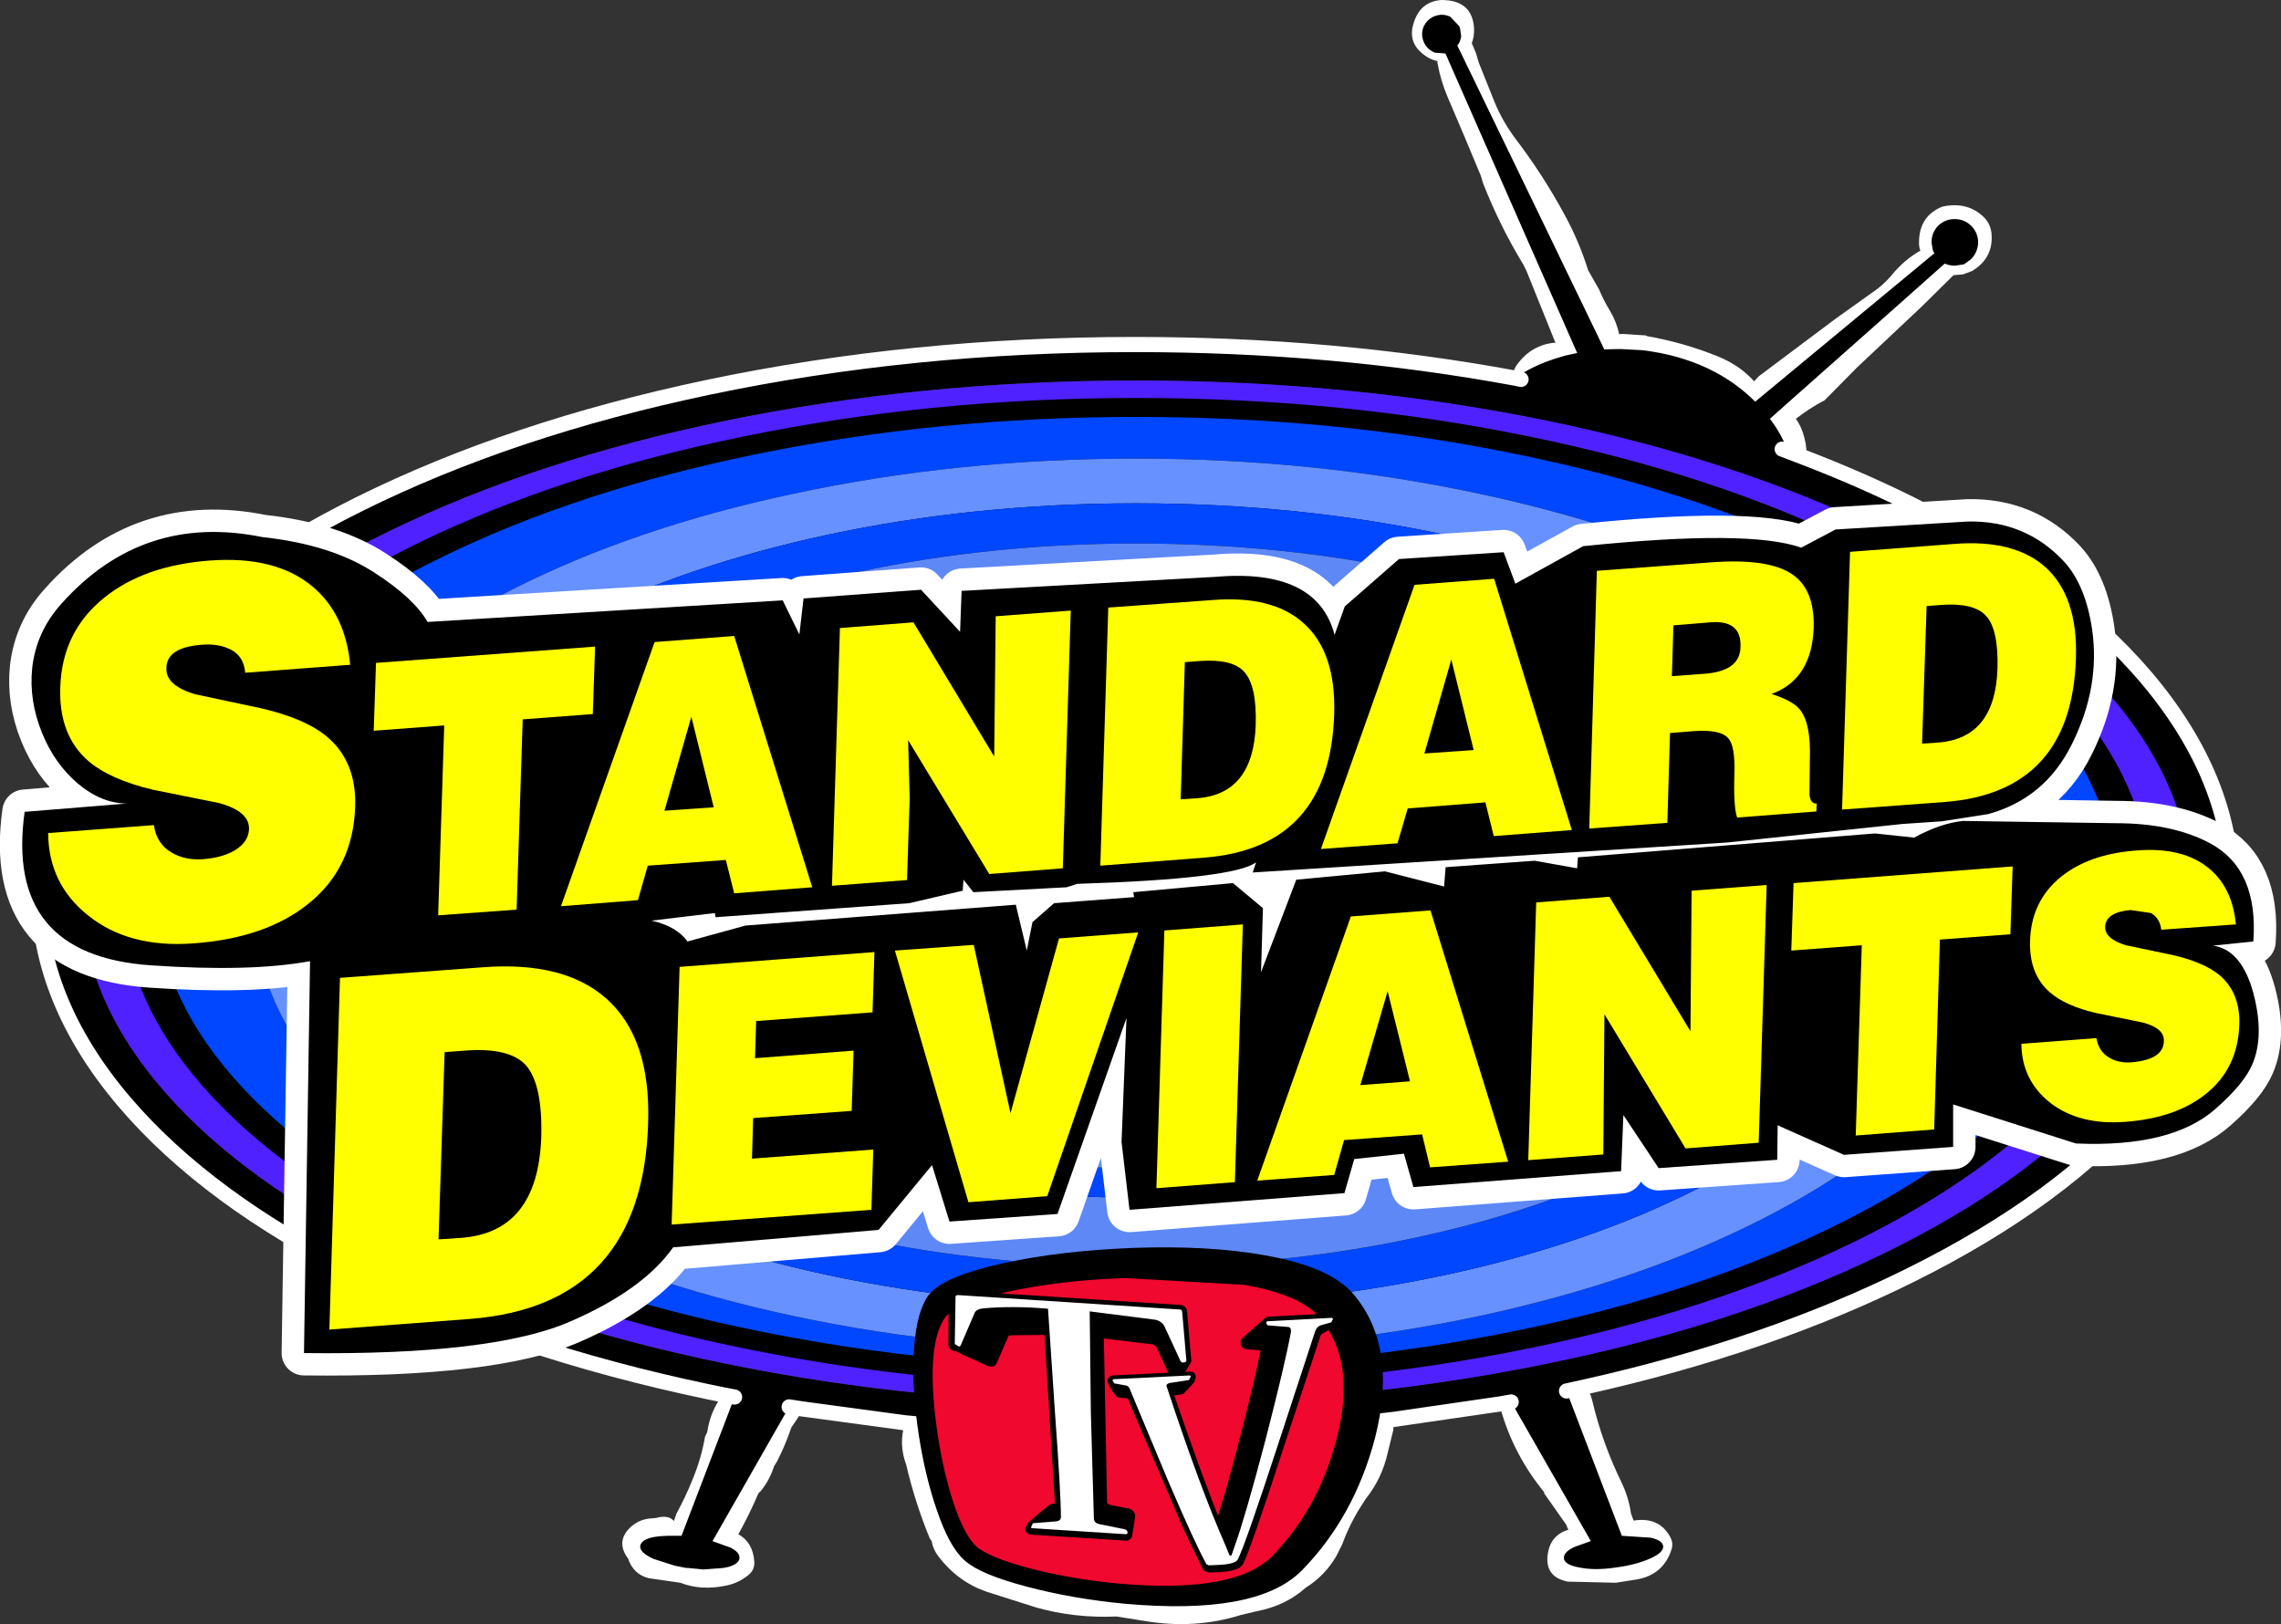
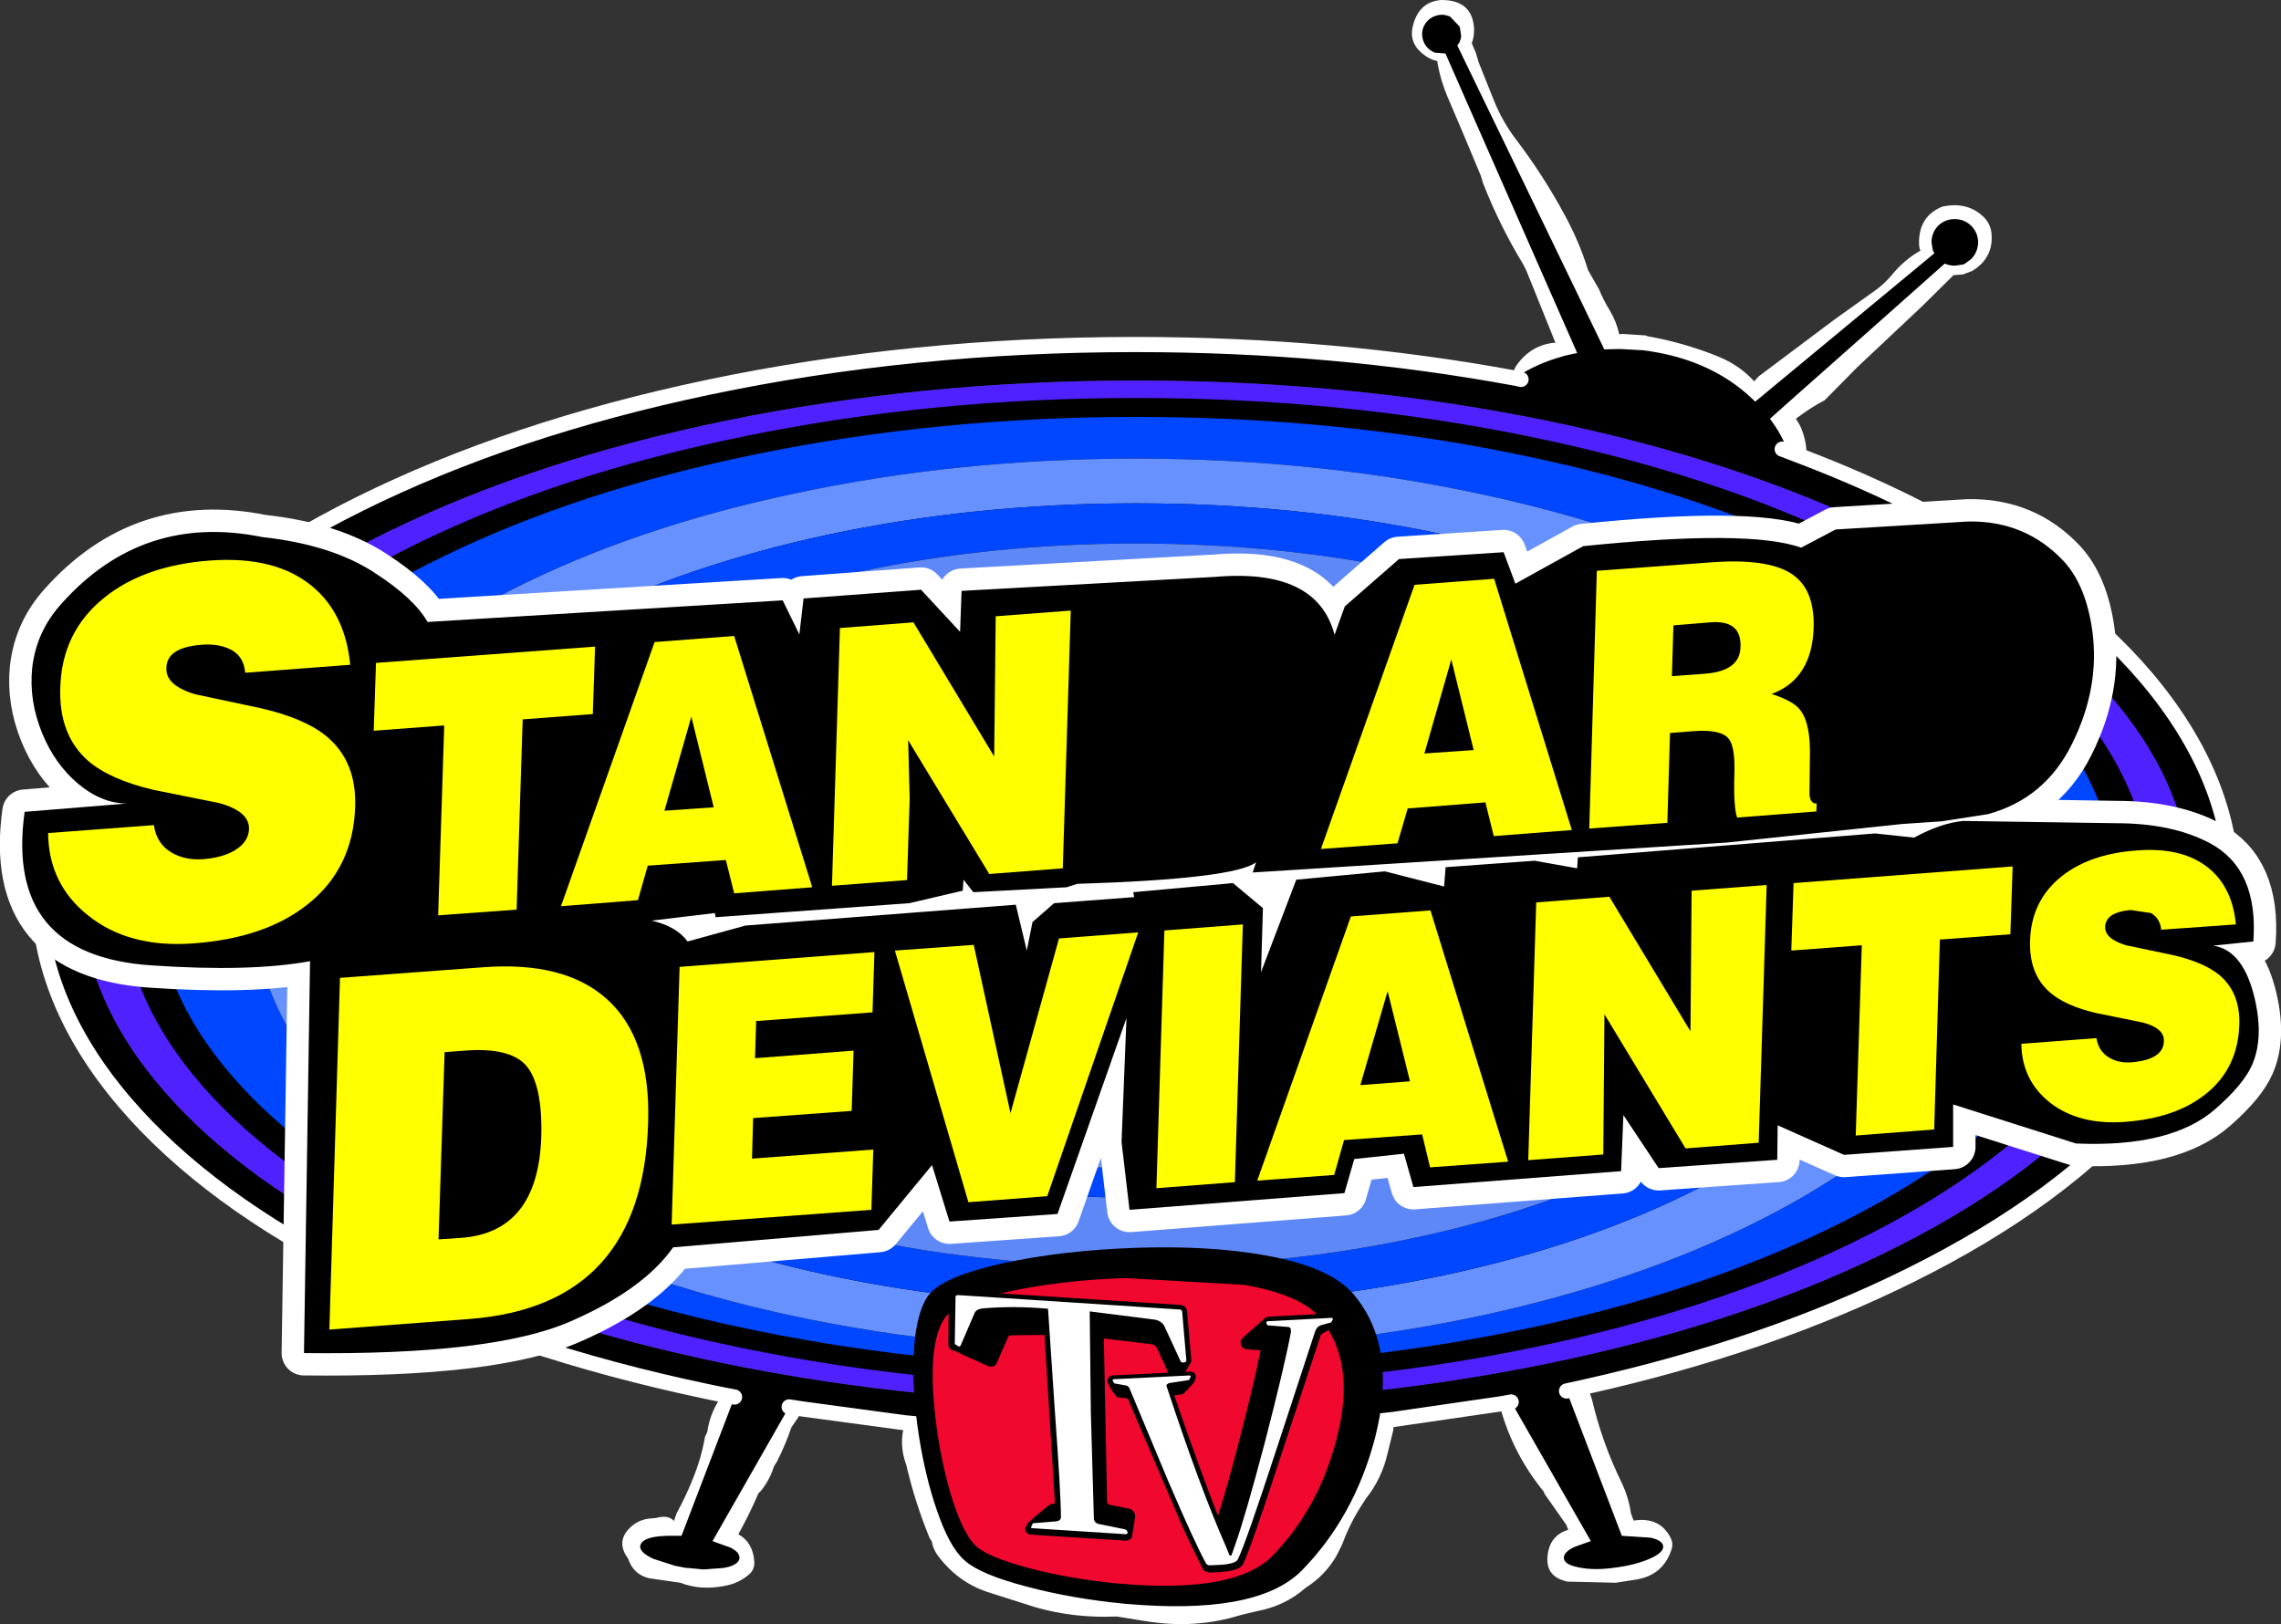
<svg xmlns="http://www.w3.org/2000/svg" height="214.25px" width="300.9px">
  <rect width="100%" height="100%" fill="#333333" stroke="none" />
  <g transform="matrix(1.0, 0.0, 0.0, 1.0, 150.45, 106.6)">
    <path d="M49.5 -56.7 L50.2 -56.55 Q52.65 -58.1 55.65 -58.95 L56.15 -59.1 58.45 -59.6 40.55 -100.3 40.25 -100.2 40.2 -100.15 38.95 -100.25 Q38.2 -100.6 37.9 -101.35 37.6 -102.1 37.9 -102.85 38.25 -103.6 39.0 -103.9 39.75 -104.2 40.5 -103.9 L41.55 -102.8 41.7 -101.8 41.55 -101.3 41.1 -100.65 50.35 -81.55 60.4 -60.75 60.8 -59.9 62.85 -59.95 63.4 -59.95 66.2 -59.8 Q75.45 -58.65 81.05 -52.8 L105.5 -73.05 105.1 -73.75 104.95 -74.65 Q104.95 -75.65 105.65 -76.4 106.4 -77.1 107.4 -77.1 108.45 -77.1 109.2 -76.35 109.9 -75.6 109.9 -74.6 109.85 -73.55 109.15 -72.85 L108.4 -72.3 107.4 -72.15 Q106.65 -72.15 106.0 -72.55 L97.0 -64.55 85.55 -54.4 82.35 -51.55 82.2 -51.45 Q83.8 -49.45 84.65 -47.35 L84.8 -47.3 87.8 -46.15 Q95.05 -43.35 101.6 -40.1 121.65 -30.15 132.65 -17.25 144.0 -3.85 144.0 10.75 144.0 25.4 132.65 38.75 121.65 51.65 101.6 61.6 82.8 70.95 58.7 76.35 L56.65 76.8 56.2 76.9 55.8 76.95 55.6 77.0 54.1 77.35 50.0 78.15 48.9 78.35 50.0 78.15 54.1 77.35 55.6 77.0 55.8 76.95 56.2 76.9 63.5 96.0 67.3 96.25 Q68.85 96.6 68.95 97.35 69.05 98.2 67.25 99.0 65.35 99.85 62.65 100.2 59.95 100.6 57.95 100.2 55.95 99.85 55.85 99.0 55.75 98.15 57.3 97.45 L59.4 96.7 48.9 78.35 47.5 78.6 33.4 80.65 30.3 81.0 -0.7 82.65 -28.9 81.3 -31.05 81.1 -44.75 79.25 -46.35 79.0 -56.45 96.7 -56.2 96.8 -54.1 97.55 Q-52.8 98.2 -52.9 99.0 -53.0 99.7 -54.3 100.1 L-55.0 100.25 -57.65 100.45 -59.7 100.25 -59.95 100.25 -61.45 99.95 -64.25 99.05 Q-66.1 98.2 -66.0 97.35 -65.75 95.9 -61.35 96.0 L-61.15 96.0 -60.55 96.0 -53.55 77.7 -52.45 77.95 -47.85 78.75 -46.35 79.0 -47.85 78.75 -52.45 77.95 -53.55 77.7 -55.1 77.4 -57.05 77.0 Q-83.0 71.55 -103.05 61.6 -123.05 51.65 -134.05 38.75 -145.4 25.4 -145.4 10.75 -145.4 -3.85 -134.05 -17.25 -123.05 -30.15 -103.05 -40.1 -83.0 -50.05 -57.05 -55.5 -30.15 -61.15 -0.7 -61.15 25.4 -61.15 49.5 -56.7 M50.2 -56.55 L51.1 -56.4 55.6 -55.5 Q71.2 -52.25 84.65 -47.35 71.2 -52.25 55.6 -55.5 L51.1 -56.4 50.2 -56.55 M97.85 -36.6 Q78.6 -45.95 53.6 -51.1 27.75 -56.4 -0.55 -56.4 -28.85 -56.4 -54.7 -51.1 -79.7 -45.95 -98.95 -36.6 -118.2 -27.25 -128.75 -15.15 -139.7 -2.6 -139.7 11.1 -139.7 24.85 -128.75 37.4 -118.2 49.5 -98.95 58.85 -79.7 68.2 -54.7 73.3 -28.85 78.6 -0.55 78.6 27.75 78.6 53.6 73.3 78.6 68.2 97.85 58.85 117.1 49.5 127.65 37.4 138.6 24.85 138.6 11.1 138.6 -2.6 127.65 -15.15 117.1 -27.25 97.85 -36.6 M122.2 -14.05 Q132.65 -2.05 132.65 11.1 132.65 24.25 122.2 36.25 112.05 47.85 93.65 56.8 75.2 65.75 51.3 70.65 26.55 75.75 -0.55 75.75 -27.65 75.75 -52.4 70.65 -76.3 65.75 -94.75 56.8 -113.15 47.85 -123.3 36.25 -133.75 24.25 -133.75 11.1 -133.75 -2.05 -123.3 -14.05 -113.15 -25.6 -94.75 -34.55 -76.3 -43.5 -52.4 -48.4 -27.65 -53.5 -0.55 -53.5 26.55 -53.5 51.3 -48.4 75.2 -43.5 93.65 -34.55 112.05 -25.6 122.2 -14.05" fill="#000000" fill-rule="evenodd" stroke="none" />
    <path d="M97.85 -36.6 Q117.1 -27.25 127.65 -15.15 138.6 -2.6 138.6 11.1 138.6 24.85 127.65 37.4 117.1 49.5 97.85 58.85 78.6 68.2 53.6 73.3 27.75 78.6 -0.55 78.6 -28.85 78.6 -54.7 73.3 -79.7 68.2 -98.95 58.85 -118.2 49.5 -128.75 37.4 -139.7 24.85 -139.7 11.1 -139.7 -2.6 -128.75 -15.15 -118.2 -27.25 -98.95 -36.6 -79.7 -45.95 -54.7 -51.1 -28.85 -56.4 -0.55 -56.4 27.75 -56.4 53.6 -51.1 78.6 -45.95 97.85 -36.6 M122.2 -14.05 Q112.05 -25.6 93.65 -34.55 75.2 -43.5 51.3 -48.4 26.55 -53.5 -0.55 -53.5 -27.65 -53.5 -52.4 -48.4 -76.3 -43.5 -94.75 -34.55 -113.15 -25.6 -123.3 -14.05 -133.75 -2.05 -133.75 11.1 -133.75 24.25 -123.3 36.25 -113.15 47.85 -94.75 56.8 -76.3 65.75 -52.4 70.65 -27.65 75.75 -0.55 75.75 26.55 75.75 51.3 70.65 75.2 65.75 93.65 56.8 112.05 47.85 122.2 36.25 132.65 24.25 132.65 11.1 132.65 -2.05 122.2 -14.05" fill="#4f21ff" fill-rule="evenodd" stroke="none" />
    <path d="M49.5 -56.7 Q48.9 -57.35 49.6 -58.4 51.55 -61.15 54.75 -61.4 L54.65 -61.6 50.9 -70.9 50.5 -71.7 Q47.4 -76.8 45.2 -82.4 L44.9 -83.4 42.75 -88.55 40.45 -93.95 Q39.6 -96.0 39.2 -98.15 L39.15 -98.55 Q38.1 -98.75 37.1 -99.6 35.3 -101.15 36.0 -103.45 36.85 -106.4 39.7 -106.6 43.75 -106.6 44.0 -102.9 44.05 -101.8 43.7 -100.9 L44.25 -99.6 44.6 -98.4 46.7 -93.15 Q47.8 -90.5 49.5 -88.25 53.05 -83.6 55.9 -78.35 57.85 -74.8 59.05 -70.95 L60.5 -68.4 Q61.1 -66.95 61.9 -65.65 62.8 -64.15 63.15 -62.5 L63.55 -62.55 66.65 -62.35 66.85 -62.25 Q71.7 -61.4 76.25 -59.55 79.05 -58.4 80.95 -56.3 L81.55 -56.95 91.55 -64.45 96.45 -67.95 Q97.9 -68.9 99.05 -70.25 100.7 -72.3 102.9 -73.55 L102.85 -73.6 Q102.7 -74.0 102.7 -74.5 102.65 -78.1 105.8 -79.35 109.1 -80.05 111.25 -77.95 112.1 -77.1 112.25 -75.9 112.6 -72.6 109.7 -70.85 L108.5 -70.4 107.25 -70.3 107.15 -70.2 103.05 -66.15 94.55 -58.15 90.25 -53.8 Q88.25 -52.75 86.45 -51.35 87.25 -50.25 87.6 -48.75 87.95 -47.45 87.8 -46.15 L84.8 -47.3 Q84.5 -49.65 82.5 -51.35 L82.35 -51.55 85.55 -54.4 Q89.15 -56.7 92.05 -59.85 L93.5 -61.3 97.1 -64.6 97.0 -64.55 106.0 -72.55 Q106.65 -72.15 107.4 -72.15 L108.4 -72.3 109.15 -72.85 Q109.85 -73.55 109.9 -74.6 109.9 -75.6 109.2 -76.35 108.45 -77.1 107.4 -77.1 106.4 -77.1 105.65 -76.4 104.95 -75.65 104.95 -74.65 L105.1 -73.75 105.5 -73.05 81.05 -52.8 Q75.45 -58.65 66.2 -59.8 L63.4 -59.95 62.85 -59.95 60.8 -59.9 60.4 -60.75 60.3 -61.2 58.65 -65.15 Q57.65 -66.9 56.95 -68.8 56.05 -70.5 55.3 -72.45 L54.5 -74.2 52.25 -78.8 50.35 -81.55 41.1 -100.65 41.55 -101.3 41.7 -101.8 41.55 -102.8 40.5 -103.9 Q39.75 -104.2 39.0 -103.9 38.25 -103.6 37.9 -102.85 37.6 -102.1 37.9 -101.35 38.2 -100.6 38.95 -100.25 L40.2 -100.15 40.25 -100.2 40.55 -100.3 58.45 -59.6 56.15 -59.1 55.65 -58.95 Q52.65 -58.1 50.2 -56.55 L49.5 -56.7 M58.7 76.35 Q59.35 77.05 59.6 78.2 60.9 83.7 63.4 88.85 64.4 90.9 64.7 93.05 L64.9 93.6 65.05 94.0 Q68.5 93.45 69.95 96.3 70.3 97.05 70.05 97.8 69.0 101.1 65.55 101.75 L62.7 102.2 56.35 102.05 Q53.2 101.4 53.75 98.25 54.15 95.9 56.45 95.2 56.25 94.9 56.2 94.6 L53.25 90.4 53.25 90.25 Q49.2 85.3 47.5 79.25 L47.5 78.6 48.9 78.35 59.4 96.7 57.3 97.45 Q55.75 98.15 55.85 99.0 55.95 99.85 57.95 100.2 59.95 100.6 62.65 100.2 65.35 99.85 67.25 99.0 69.05 98.2 68.95 97.35 68.85 96.6 67.3 96.25 L63.5 96.0 56.2 76.9 56.65 76.8 58.7 76.35 M33.4 80.65 L33.35 82.05 32.6 85.1 Q31.85 88.45 29.7 91.15 L29.25 91.85 Q27.65 94.3 26.6 97.15 L25.85 98.65 Q24.35 101.25 21.8 102.85 19.1 105.25 15.35 105.95 L13.25 106.45 Q7.2 108.35 0.6 107.25 L-3.15 106.65 Q-8.7 106.9 -13.8 105.45 L-20.25 103.4 Q-24.05 102.1 -26.6 98.8 -27.35 97.85 -27.55 96.7 L-27.8 96.35 Q-29.75 91.6 -30.9 86.65 -31.95 83.85 -31.05 81.1 L-28.9 81.3 Q-28.0 82.3 -28.2 84.1 L-28.05 85.7 Q-26.85 90.1 -25.25 94.4 L-25.0 95.45 Q-24.15 96.05 -23.45 97.05 -21.8 99.45 -19.0 100.35 -13.75 102.1 -8.35 103.2 -7.7 102.75 -6.4 102.95 L-3.25 103.4 -3.15 103.4 11.25 103.15 12.5 103.0 13.7 102.8 Q14.7 102.35 15.8 102.25 L16.1 102.3 16.45 102.15 Q20.05 100.55 22.5 97.35 L22.85 96.95 23.05 96.95 23.2 96.95 Q24.1 95.6 24.65 93.95 25.25 92.15 26.25 90.45 L26.85 89.45 28.5 87.15 30.3 81.0 33.4 80.65 M-44.75 79.25 Q-44.8 79.8 -45.2 80.45 L-46.05 81.7 Q-46.85 84.05 -47.95 86.2 L-48.35 86.85 Q-48.9 88.6 -50.05 90.05 L-50.4 90.4 Q-51.6 93.2 -53.05 95.8 -51.15 96.85 -50.95 99.35 -50.85 100.5 -51.75 101.2 -53.1 102.3 -54.8 102.6 -58.0 103.25 -60.7 102.2 L-64.85 101.6 Q-66.9 101.1 -67.6 99.0 -69.3 96.7 -67.2 94.8 -66.0 93.75 -64.4 93.7 L-63.9 93.65 Q-62.3 93.2 -61.55 94.05 L-61.2 93.05 Q-60.0 90.85 -59.1 88.6 -57.95 85.85 -57.45 82.95 L-57.15 82.3 Q-56.75 79.55 -55.1 77.4 L-53.55 77.7 -60.55 96.0 -61.15 96.0 -61.35 96.0 Q-65.75 95.9 -66.0 97.35 -66.1 98.2 -64.25 99.05 L-61.45 99.95 -59.95 100.25 -59.7 100.25 -57.65 100.45 -55.0 100.25 -54.3 100.1 Q-53.0 99.7 -52.9 99.0 -52.8 98.2 -54.1 97.55 L-56.2 96.8 -56.45 96.7 -46.35 79.0 -44.75 79.25" fill="#ffffff" fill-rule="evenodd" stroke="none" />
    <path d="M50.2 -56.55 Q52.65 -58.1 55.65 -58.95 L56.15 -59.1 58.45 -59.6 40.55 -100.3 40.25 -100.2 40.2 -100.15 38.95 -100.25 Q38.2 -100.6 37.9 -101.35 37.6 -102.1 37.9 -102.85 38.25 -103.6 39.0 -103.9 39.75 -104.2 40.5 -103.9 L41.55 -102.8 41.7 -101.8 41.55 -101.3 41.1 -100.65 50.35 -81.55 60.4 -60.75 60.8 -59.9 62.85 -59.95 63.4 -59.95 66.2 -59.8 Q75.45 -58.65 81.05 -52.8 L105.5 -73.05 105.1 -73.75 104.95 -74.65 Q104.95 -75.65 105.65 -76.4 106.4 -77.1 107.4 -77.1 108.45 -77.1 109.2 -76.35 109.9 -75.6 109.9 -74.6 109.85 -73.55 109.15 -72.85 L108.4 -72.3 107.4 -72.15 Q106.65 -72.15 106.0 -72.55 L97.0 -64.55 85.55 -54.4 82.35 -51.55 82.2 -51.45 Q83.8 -49.45 84.65 -47.35 M122.2 -14.05 Q132.65 -2.05 132.65 11.1 132.65 24.25 122.2 36.25 112.05 47.85 93.65 56.8 75.2 65.75 51.3 70.65 26.55 75.75 -0.55 75.75 -27.65 75.75 -52.4 70.65 -76.3 65.75 -94.75 56.8 -113.15 47.85 -123.3 36.25 -133.75 24.25 -133.75 11.1 -133.75 -2.05 -123.3 -14.05 -113.15 -25.6 -94.75 -34.55 -76.3 -43.5 -52.4 -48.4 -27.65 -53.5 -0.55 -53.5 26.55 -53.5 51.3 -48.4 75.2 -43.5 93.65 -34.55 112.05 -25.6 122.2 -14.05" fill="none" stroke="#000000" stroke-linecap="round" stroke-linejoin="round" stroke-width="1.2" />
    <path d="M84.65 -47.35 Q71.2 -52.25 55.6 -55.5 L51.1 -56.4 50.2 -56.55 M48.9 78.35 L50.0 78.15 54.1 77.35 55.6 77.0 55.8 76.95 56.2 76.9 M-46.35 79.0 L-47.85 78.75 -52.45 77.95 -53.55 77.7" fill="none" stroke="#000000" stroke-linecap="round" stroke-linejoin="round" stroke-width="1.15" />
    <path d="M49.5 -56.7 L50.2 -56.55 M84.8 -47.3 L87.8 -46.15 Q95.05 -43.35 101.6 -40.1 121.65 -30.15 132.65 -17.25 144.0 -3.85 144.0 10.75 144.0 25.4 132.65 38.75 121.65 51.65 101.6 61.6 82.8 70.95 58.7 76.35 L56.65 76.8 56.2 76.9 M47.5 78.6 L33.4 80.65 30.3 81.0 -0.7 82.65 -28.9 81.3 -31.05 81.1 -44.75 79.25 -46.35 79.0 M-55.1 77.4 L-57.05 77.0 Q-83.0 71.55 -103.05 61.6 -123.05 51.65 -134.05 38.75 -145.4 25.4 -145.4 10.75 -145.4 -3.85 -134.05 -17.25 -123.05 -30.15 -103.05 -40.1 -83.0 -50.05 -57.05 -55.5 -30.15 -61.15 -0.7 -61.15 25.4 -61.15 49.5 -56.7 M84.65 -47.35 L84.8 -47.3 M48.9 78.35 L47.5 78.6 M-53.55 77.7 L-55.1 77.4" fill="none" stroke="#ffffff" stroke-linecap="round" stroke-linejoin="round" stroke-width="2.0" />
    <path d="M106.7 35.65 Q115.85 24.7 115.85 12.75 115.85 0.8 106.7 -10.15 97.85 -20.7 81.75 -28.85 65.65 -37.0 44.75 -41.45 23.1 -46.1 -0.55 -46.1 -24.25 -46.1 -45.85 -41.45 -66.75 -37.0 -82.85 -28.85 -98.95 -20.7 -107.8 -10.15 -116.95 0.8 -116.95 12.75 -116.95 24.7 -107.8 35.65 -98.95 46.2 -82.85 54.35 -66.75 62.5 -45.85 67.0 -24.25 71.6 -0.55 71.6 23.1 71.6 44.75 67.0 65.65 62.5 81.75 54.35 97.85 46.2 106.7 35.65 M90.9 -33.2 Q108.75 -24.55 118.6 -13.3 128.75 -1.65 128.75 11.1 128.75 23.85 118.6 35.5 108.75 46.8 90.9 55.45 73.0 64.15 49.8 68.9 25.75 73.85 -0.55 73.85 -26.85 73.85 -50.85 68.9 -74.1 64.15 -91.95 55.45 -109.85 46.8 -119.7 35.5 -129.85 23.85 -129.85 11.1 -129.85 -1.65 -119.7 -13.3 -109.85 -24.55 -91.95 -33.2 -74.1 -41.9 -50.85 -46.65 -26.85 -51.6 -0.55 -51.6 25.75 -51.6 49.8 -46.65 73.0 -41.9 90.9 -33.2" fill="#0047ff" fill-rule="evenodd" stroke="none" />
    <path d="M115.85 12.75 Q115.85 24.7 106.7 35.65 97.85 46.2 81.75 54.35 65.65 62.5 44.75 67.0 23.1 71.6 -0.55 71.6 -24.25 71.6 -45.85 67.0 -66.75 62.5 -82.85 54.35 -98.95 46.2 -107.8 35.65 -116.95 24.7 -116.95 12.75 -116.95 0.8 -107.8 -10.15 -98.95 -20.7 -82.85 -28.85 -66.75 -37.0 -45.85 -41.45 -24.25 -46.1 -0.55 -46.1 23.1 -46.1 44.75 -41.45 65.65 -37.0 81.75 -28.85 97.85 -20.7 106.7 -10.15 115.85 0.8 115.85 12.75 M95.95 33.35 Q104.2 23.55 104.2 12.75 104.2 2.0 95.95 -7.85 88.0 -17.35 73.5 -24.7 59.0 -32.0 40.2 -36.05 20.75 -40.2 -0.55 -40.2 -21.85 -40.2 -41.3 -36.05 -60.1 -32.0 -74.6 -24.7 -89.1 -17.35 -97.05 -7.85 -105.3 2.0 -105.3 12.75 -105.3 23.55 -97.05 33.35 -89.1 42.9 -74.6 50.2 -60.1 57.55 -41.3 61.6 -21.85 65.75 -0.55 65.75 20.75 65.75 40.2 61.6 59.05 57.55 73.5 50.2 88.0 42.9 95.95 33.35" fill="#6691ff" fill-rule="evenodd" stroke="none" />
    <path d="M-87.4 -5.8 Q-94.8 3.05 -94.8 12.75 -94.8 22.45 -87.4 31.3 -80.25 39.9 -67.2 46.5 -54.15 53.1 -37.25 56.7 -19.75 60.45 -0.55 60.45 18.65 60.45 36.15 56.7 53.05 53.1 66.1 46.5 79.15 39.9 86.3 31.3 93.7 22.45 93.7 12.75 93.7 3.05 86.3 -5.8 79.15 -14.35 66.1 -20.95 53.05 -27.55 36.15 -31.15 18.6 -34.9 -0.55 -34.9 -19.7 -34.9 -37.25 -31.15 -54.15 -27.55 -67.2 -20.95 -80.25 -14.35 -87.4 -5.8 M104.2 12.75 Q104.2 23.55 95.95 33.35 88.0 42.9 73.5 50.2 59.05 57.55 40.2 61.6 20.75 65.75 -0.55 65.75 -21.85 65.75 -41.3 61.6 -60.1 57.55 -74.6 50.2 -89.1 42.9 -97.05 33.35 -105.3 23.55 -105.3 12.75 -105.3 2.0 -97.05 -7.85 -89.1 -17.35 -74.6 -24.7 -60.1 -32.0 -41.3 -36.05 -21.85 -40.2 -0.55 -40.2 20.75 -40.2 40.2 -36.05 59.0 -32.0 73.5 -24.7 88.0 -17.35 95.95 -7.85 104.2 2.0 104.2 12.75" fill="#0047ff" fill-rule="evenodd" stroke="none" />
    <path d="M-0.55 -25.85 Q-16.1 -25.85 -30.3 -22.8 -44.0 -19.9 -54.55 -14.55 -65.1 -9.2 -70.9 -2.25 -76.9 4.9 -76.9 12.75 -76.9 20.6 -70.9 27.8 -65.1 34.75 -54.55 40.1 -44.0 45.45 -30.3 48.35 -16.1 51.4 -0.55 51.4 15.0 51.4 29.15 48.35 42.85 45.45 53.45 40.1 64.0 34.75 69.8 27.8 75.8 20.6 75.8 12.75 75.8 4.9 69.8 -2.25 64.0 -9.2 53.45 -14.55 42.85 -19.9 29.15 -22.8 14.95 -25.85 -0.55 -25.85 M-87.4 31.3 Q-94.8 22.45 -94.8 12.75 -94.8 3.05 -87.4 -5.8 -80.25 -14.35 -67.2 -20.95 -54.15 -27.55 -37.25 -31.15 -19.7 -34.9 -0.55 -34.9 18.65 -34.9 36.15 -31.15 53.05 -27.55 66.1 -20.95 79.15 -14.35 86.3 -5.8 93.7 3.05 93.7 12.75 93.7 22.45 86.3 31.3 79.15 39.9 66.1 46.5 53.05 53.1 36.15 56.7 18.65 60.45 -0.55 60.45 -19.75 60.45 -37.25 56.7 -54.15 53.1 -67.2 46.5 -80.25 39.9 -87.4 31.3" fill="#5d88f6" fill-rule="evenodd" stroke="none" />
    <path d="M-30.3 -22.8 Q-16.1 -25.85 -0.55 -25.85 14.95 -25.85 29.15 -22.8 42.85 -19.9 53.45 -14.55 64.0 -9.2 69.8 -2.25 75.8 4.9 75.8 12.75 75.8 20.6 69.8 27.8 64.0 34.75 53.45 40.1 42.85 45.45 29.15 48.35 15.0 51.4 -0.55 51.4 -16.1 51.4 -30.3 48.35 -44.0 45.45 -54.55 40.1 -65.1 34.75 -70.9 27.8 -76.9 20.6 -76.9 12.75 -76.9 4.9 -70.9 -2.25 -65.1 -9.2 -54.55 -14.55 -44.0 -19.9 -30.3 -22.8 M-0.55 -22.0 Q-14.55 -22.0 -27.3 -19.25 -39.65 -16.65 -49.15 -11.8 -58.65 -7.0 -63.9 -0.8 -69.3 5.7 -69.3 12.75 -69.3 19.8 -63.9 26.3 -58.7 32.5 -49.15 37.35 -39.65 42.15 -27.3 44.75 -14.55 47.5 -0.55 47.5 13.45 47.5 26.2 44.75 38.5 42.15 48.05 37.35 57.55 32.5 62.75 26.3 68.15 19.85 68.15 12.75 68.15 5.7 62.75 -0.8 57.55 -7.0 48.05 -11.8 38.55 -16.65 26.2 -19.25 13.45 -22.0 -0.55 -22.0" fill="#0047ff" fill-rule="evenodd" stroke="none" />
    <path d="M-51.85 1.8 Q-56.2 7.0 -56.2 12.75 -56.2 18.5 -51.85 23.7 -47.6 28.75 -39.9 32.65 -23.6 40.9 -0.55 40.9 22.5 40.9 38.8 32.65 46.5 28.75 50.75 23.7 55.1 18.5 55.1 12.75 55.1 7.0 50.75 1.8 46.5 -3.25 38.8 -7.15 22.5 -15.4 -0.55 -15.4 -23.6 -15.4 -39.9 -7.15 -47.6 -3.25 -51.85 1.8 M-27.3 -19.25 Q-14.5 -22.0 -0.55 -22.0 13.45 -22.0 26.2 -19.25 38.55 -16.65 48.05 -11.8 57.55 -7.0 62.75 -0.8 68.15 5.7 68.15 12.75 68.15 19.85 62.75 26.3 57.55 32.5 48.05 37.35 38.5 42.15 26.2 44.75 13.45 47.5 -0.55 47.5 -14.55 47.5 -27.3 44.75 -39.65 42.15 -49.15 37.35 -58.7 32.5 -63.9 26.3 -69.3 19.8 -69.3 12.75 -69.3 5.7 -63.9 -0.8 -58.65 -7.0 -49.15 -11.8 -39.65 -16.65 -27.3 -19.25" fill="#6691ff" fill-rule="evenodd" stroke="none" />
    <path d="M-39.9 32.65 Q-47.6 28.75 -51.85 23.7 -56.2 18.5 -56.2 12.75 -56.2 7.05 -51.85 1.8 -47.6 -3.25 -39.9 -7.15 -23.6 -15.4 -0.55 -15.4 22.5 -15.4 38.8 -7.15 46.5 -3.25 50.75 1.8 55.1 7.0 55.1 12.75 55.1 18.5 50.75 23.7 46.5 28.75 38.8 32.65 22.5 40.9 -0.55 40.9 -23.6 40.9 -39.9 32.65 M-35.95 -5.15 Q-42.9 -1.65 -46.7 2.9 -50.65 7.6 -50.65 12.75 -50.65 17.9 -46.7 22.6 -42.9 27.15 -35.95 30.7 -21.3 38.1 -0.55 38.1 20.2 38.1 34.85 30.7 41.8 27.15 45.6 22.6 49.55 17.9 49.55 12.75 49.55 7.6 45.6 2.9 41.8 -1.65 34.85 -5.15 20.2 -12.6 -0.55 -12.6 -21.3 -12.6 -35.95 -5.15" fill="#0047ff" fill-rule="evenodd" stroke="none" />
    <path d="M-35.95 30.7 Q-42.9 27.15 -46.7 22.6 -50.65 17.9 -50.65 12.75 -50.65 7.6 -46.7 2.9 -42.9 -1.65 -35.95 -5.15 -21.3 -12.6 -0.55 -12.6 20.2 -12.6 34.85 -5.15 41.8 -1.65 45.6 2.9 49.55 7.6 49.55 12.75 49.55 17.9 45.6 22.6 41.8 27.15 34.85 30.7 20.2 38.1 -0.55 38.1 -21.3 38.1 -35.95 30.7 M-42.1 3.85 Q-45.65 8.1 -45.65 12.75 -45.65 17.4 -42.1 21.65 -38.7 25.7 -32.45 28.9 -19.25 35.55 -0.55 35.55 18.15 35.55 31.35 28.9 37.6 25.7 41.0 21.65 44.55 17.4 44.55 12.75 44.55 8.1 41.0 3.85 37.6 -0.2 31.35 -3.35 18.15 -10.05 -0.55 -10.05 -19.25 -10.05 -32.45 -3.35 -38.7 -0.2 -42.1 3.85" fill="#6691ff" fill-rule="evenodd" stroke="none" />
    <path d="M-42.1 21.65 Q-45.65 17.4 -45.65 12.75 -45.65 8.1 -42.1 3.85 -38.7 -0.2 -32.45 -3.35 -19.25 -10.05 -0.55 -10.05 18.15 -10.05 31.35 -3.35 37.6 -0.2 41.0 3.85 44.55 8.1 44.55 12.75 44.55 17.4 41.0 21.65 37.6 25.7 31.35 28.9 18.15 35.55 -0.55 35.55 -19.25 35.55 -32.45 28.9 -38.7 25.7 -42.1 21.65" fill="#0047ff" fill-rule="evenodd" stroke="none" />
    <path d="M91.7 -36.75 L109.15 -37.8 Q116.75 -37.95 121.8 -32.55 124.7 -29.4 125.55 -23.45 126.6 -15.9 122.85 -8.4 118.9 -0.4 109.65 1.3 L110.0 1.7 128.7 2.0 Q136.15 2.0 141.1 4.65 147.5 8.1 146.8 17.6 L141.5 18.15 Q145.25 18.7 146.8 24.4 148.3 30.05 146.65 33.85 145.55 36.4 141.85 39.65 136.05 44.8 123.4 44.25 L107.2 39.1 107.2 44.7 92.8 45.75 84.05 41.85 84.0 46.4 68.35 47.5 63.7 40.5 63.4 47.9 36.0 50.0 34.75 45.6 28.2 46.3 26.9 50.8 -1.45 53.0 -2.5 44.05 -2.05 33.0 -3.75 33.05 -10.95 53.55 -25.2 54.55 -27.5 47.1 -34.55 55.65 -61.65 57.95 Q-65.6 63.55 -75.1 67.7 -85.35 72.2 -110.35 71.9 L-109.55 20.2 Q-117.45 21.65 -130.5 20.75 -149.85 19.45 -147.2 0.5 L-133.7 -0.6 Q-137.05 -0.6 -140.2 -3.25 -143.25 -5.85 -144.9 -9.9 -146.65 -14.2 -146.2 -18.5 -145.65 -23.3 -142.35 -26.95 -131.65 -38.95 -115.85 -35.75 -106.7 -34.75 -101.05 -31.05 -95.85 -27.7 -94.05 -24.55 L-47.2 -27.4 -45.0 -22.9 -44.45 -27.65 -28.95 -28.8 -23.8 -23.25 -23.6 -28.65 9.9 -30.5 Q23.3 -31.65 25.6 -22.85 L26.95 -26.6 34.1 -32.85 47.9 -33.75 49.45 -29.6 58.4 -34.55 Q80.35 -36.8 87.15 -34.35 L91.7 -36.75" fill="#ffffff" fill-rule="evenodd" stroke="none" />
    <path d="M91.7 -36.75 L87.15 -34.35 Q80.35 -36.8 58.4 -34.55 L49.45 -29.6 47.9 -33.75 34.1 -32.85 26.95 -26.6 25.6 -22.85 Q23.3 -31.65 9.9 -30.5 L-23.6 -28.65 -23.8 -23.25 -28.95 -28.8 -44.45 -27.65 -45.0 -22.9 -47.2 -27.4 -94.05 -24.55 Q-95.85 -27.7 -101.05 -31.05 -106.7 -34.75 -115.85 -35.75 -131.65 -38.95 -142.35 -26.95 -145.65 -23.3 -146.2 -18.5 -146.65 -14.2 -144.9 -9.9 -143.25 -5.85 -140.2 -3.25 -137.05 -0.6 -133.7 -0.6 L-147.2 0.5 Q-149.85 19.45 -130.5 20.75 -117.45 21.65 -109.55 20.2 L-110.35 71.9 Q-85.35 72.2 -75.1 67.7 -65.6 63.55 -61.65 57.95 L-34.55 55.65 -27.5 47.1 -25.2 54.55 -10.95 53.55 -3.75 33.05 -2.05 33.0 -2.5 44.05 -1.45 53.0 26.9 50.8 28.2 46.3 34.75 45.6 36.0 50.0 63.4 47.9 63.7 40.5 68.35 47.5 84.0 46.4 84.05 41.85 92.8 45.75 107.2 44.7 107.2 39.1 123.4 44.25 Q136.05 44.8 141.85 39.65 145.55 36.4 146.65 33.85 148.3 30.05 146.8 24.4 145.25 18.7 141.5 18.15 L146.8 17.6 Q147.5 8.1 141.1 4.65 136.15 2.0 128.7 2.0 L110.0 1.7 109.65 1.3 Q118.9 -0.4 122.85 -8.4 126.6 -15.9 125.55 -23.45 124.7 -29.4 121.8 -32.55 116.75 -37.95 109.15 -37.8 L91.7 -36.75 Z" fill="none" stroke="#ffffff" stroke-linecap="round" stroke-linejoin="round" stroke-width="5.9" />
    <path d="M91.7 -36.75 L109.15 -37.8 Q116.75 -37.95 121.8 -32.55 124.7 -29.4 125.55 -23.45 126.6 -15.9 122.85 -8.4 119.3 -1.25 111.8 0.8 L105.7 1.75 100.5 2.1 77.35 4.55 14.8 8.5 15.25 7.15 Q12.4 9.35 -8.35 10.0 L-9.75 10.45 -22.05 11.1 -23.35 9.45 -23.45 10.9 -30.5 12.55 -56.05 14.4 -56.15 13.85 -64.5 14.85 Q-61.2 15.6 -59.75 17.6 L-52.1 15.5 -16.45 12.75 -15.0 18.8 -14.25 15.05 -11.4 12.55 -0.85 11.75 -0.95 11.1 12.2 9.9 16.15 13.2 15.9 21.65 20.55 9.45 32.25 8.35 40.05 10.35 40.25 7.8 52.0 6.95 57.6 7.95 57.7 6.5 96.9 3.35 102.05 3.9 Q105.55 2.0 108.5 1.7 L128.7 2.0 Q136.15 2.0 141.1 4.65 147.5 8.1 146.8 17.6 L141.5 18.15 Q145.25 18.7 146.8 24.4 148.3 30.05 146.65 33.85 145.55 36.4 141.85 39.65 136.05 44.8 123.4 44.25 L107.2 39.1 107.2 44.7 92.8 45.75 84.05 41.85 84.0 46.4 68.35 47.5 63.7 40.5 63.4 47.9 36.0 50.0 34.75 45.6 28.2 46.3 26.9 50.8 -1.45 53.0 -2.5 44.05 -1.85 27.7 -10.95 53.55 -25.2 54.55 -27.5 47.1 -34.55 55.65 -61.65 57.95 Q-65.6 63.55 -75.15 67.7 -85.35 72.2 -110.35 71.9 L-109.55 20.2 Q-117.45 21.65 -130.5 20.75 -149.85 19.45 -147.2 0.5 L-133.7 -0.6 Q-137.05 -0.6 -140.2 -3.25 -143.25 -5.85 -144.9 -9.9 -146.65 -14.2 -146.2 -18.5 -145.65 -23.3 -142.35 -26.95 -131.65 -38.95 -115.85 -35.75 -106.7 -34.75 -101.05 -31.05 -95.85 -27.7 -94.05 -24.55 L-47.2 -27.4 -45.0 -22.9 -44.45 -27.65 -28.95 -28.8 -23.8 -23.25 -23.6 -28.65 9.9 -30.5 Q23.3 -31.65 25.6 -22.85 L26.95 -26.6 34.1 -32.85 47.9 -33.75 49.45 -29.6 58.4 -34.55 Q80.35 -36.8 87.15 -34.35 L91.7 -36.75" fill="#000000" fill-rule="evenodd" stroke="none" />
    <path d="M-104.25 -18.9 L-118.1 -17.85 Q-118.3 -20.1 -120.1 -20.95 -121.6 -21.7 -123.8 -21.55 -128.5 -21.2 -128.5 -18.45 -128.6 -16.15 -124.65 -15.0 L-115.95 -13.15 Q-110.15 -11.8 -107.3 -9.4 -103.4 -6.1 -103.6 -0.2 -103.85 7.9 -109.8 12.65 -115.4 17.15 -124.9 17.85 -133.45 18.5 -138.85 14.15 -144.05 10.0 -144.1 3.3 L-130.15 2.25 Q-129.8 4.7 -127.85 5.85 -126.1 6.9 -123.75 6.75 -121.0 6.55 -119.35 5.5 -117.65 4.4 -117.6 2.75 -117.55 0.45 -121.5 -0.65 L-130.2 -2.4 Q-135.95 -3.75 -138.85 -6.25 -142.7 -9.65 -142.5 -15.85 -142.3 -23.25 -136.7 -27.75 -131.45 -32.0 -122.8 -32.65 -114.05 -33.3 -109.2 -29.2 -104.9 -25.6 -104.25 -18.9" fill="#ffff00" fill-rule="evenodd" stroke="none" />
    <path d="M-100.85 -19.15 L-71.95 -21.3 -72.25 -12.4 -81.5 -11.7 -82.3 13.4 -92.65 14.15 -91.85 -10.9 -101.15 -10.2 -100.85 -19.15" fill="#ffff00" fill-rule="evenodd" stroke="none" />
    <path d="M-53.6 -22.7 L-43.3 10.45 -53.6 11.25 -54.7 6.85 -65.0 7.6 -66.3 12.15 -76.45 12.95 -64.1 -21.9 -53.6 -22.7 M-56.3 -0.1 L-59.25 -12.05 -62.8 0.35 -56.3 -0.1" fill="#ffff00" fill-rule="evenodd" stroke="none" />
    <path d="M-19.1 -25.3 L-9.2 -26.05 -10.25 7.95 -19.95 8.7 -30.65 -8.95 -30.45 -1.25 -30.8 9.5 -40.7 10.25 -39.65 -23.75 -29.95 -24.5 -19.3 -6.8 -19.1 -25.3" fill="#ffff00" fill-rule="evenodd" stroke="none" />
-     <path d="M-4.25 -26.45 L9.6 -27.45 Q17.45 -28.05 21.5 -24.4 25.8 -20.6 25.55 -12.4 25.0 5.3 8.3 6.55 L-5.3 7.6 -4.25 -26.45 M5.3 -1.15 L7.5 -1.3 Q14.9 -1.85 15.2 -11.0 15.35 -16.2 13.65 -18.0 12.1 -19.7 7.85 -19.4 L5.85 -19.25 5.3 -1.15" fill="#ffff00" fill-rule="evenodd" stroke="none" />
    <path d="M46.65 -30.25 L56.9 2.9 46.6 3.7 45.5 -0.75 35.25 0.05 33.9 4.65 23.8 5.4 36.15 -29.45 46.65 -30.25 M41.0 -19.6 L37.45 -7.2 43.95 -7.65 41.0 -19.6" fill="#ffff00" fill-rule="evenodd" stroke="none" />
    <path d="M89.15 0.45 L78.7 1.25 Q78.2 -0.25 78.35 -4.65 78.45 -8.15 77.55 -9.2 76.5 -10.4 73.0 -10.15 L69.85 -9.9 69.5 1.95 59.2 2.7 60.2 -31.3 75.1 -32.4 Q82.8 -33.0 85.95 -30.85 88.95 -28.85 88.8 -23.75 88.55 -17.0 83.25 -15.05 86.2 -14.1 87.05 -12.9 88.45 -11.1 88.3 -6.45 L88.25 -1.8 Q88.35 -0.55 89.2 -0.6 L89.15 0.45 M74.2 -17.7 Q79.1 -18.0 79.15 -21.25 79.3 -24.85 75.15 -24.5 L70.3 -24.1 70.1 -17.4 74.2 -17.7" fill="#ffff00" fill-rule="evenodd" stroke="none" />
-     <path d="M107.4 -34.85 Q115.25 -35.45 119.35 -31.8 123.65 -27.95 123.4 -19.8 122.85 -2.1 106.1 -0.8 L92.55 0.2 93.6 -33.8 107.4 -34.85 M103.7 -26.65 L103.1 -8.5 105.3 -8.65 Q112.75 -9.25 113.05 -18.4 113.2 -23.6 111.5 -25.4 109.9 -27.1 105.65 -26.8 L103.7 -26.65" fill="#ffff00" fill-rule="evenodd" stroke="none" />
    <path d="M-86.7 21.0 Q-76.0 20.2 -70.45 25.15 -64.6 30.35 -64.95 41.5 -65.65 65.65 -88.5 67.4 L-107.0 68.8 -105.6 22.4 -86.7 21.0 M-91.8 32.2 L-92.6 56.9 -89.6 56.7 Q-79.5 55.95 -79.05 43.45 -78.85 36.35 -81.15 33.85 -83.35 31.55 -89.15 32.0 L-91.8 32.2" fill="#ffff00" fill-rule="evenodd" stroke="none" />
    <path d="M-51.1 40.9 L-51.25 46.25 -35.25 45.05 -35.5 53.0 -61.85 54.95 -60.8 20.95 -35.1 19.0 -35.35 26.95 -50.7 28.1 -50.85 33.0 -37.85 32.0 -38.1 39.95 -51.1 40.9" fill="#ffff00" fill-rule="evenodd" stroke="none" />
    <path d="M-0.3 16.4 L-12.3 51.2 -22.7 52.0 -32.4 18.8 -22.0 18.05 -17.15 40.25 -10.75 17.2 -0.3 16.4" fill="#ffff00" fill-rule="evenodd" stroke="none" />
    <path d="M13.5 15.35 L12.45 49.35 2.1 50.15 3.15 16.15 13.5 15.35" fill="#ffff00" fill-rule="evenodd" stroke="none" />
    <path d="M38.25 13.5 L48.5 46.65 38.2 47.4 37.15 43.05 26.85 43.8 25.55 48.4 15.4 49.15 27.75 14.3 38.25 13.5 M32.6 24.15 L29.0 36.55 35.55 36.05 32.6 24.15" fill="#ffff00" fill-rule="evenodd" stroke="none" />
    <path d="M72.7 10.9 L82.6 10.15 81.55 44.15 71.9 44.9 61.2 27.2 61.05 45.7 51.15 46.45 52.2 12.45 61.85 11.7 72.55 29.45 72.7 10.9" fill="#ffff00" fill-rule="evenodd" stroke="none" />
    <path d="M95.15 18.1 L85.85 18.8 86.15 9.9 115.05 7.7 114.75 16.65 105.45 17.35 104.7 42.4 94.35 43.2 95.15 18.1" fill="#ffff00" fill-rule="evenodd" stroke="none" />
    <path d="M121.45 9.05 Q125.2 6.05 131.35 5.6 137.55 5.1 141.0 8.0 144.05 10.55 144.5 15.35 L134.65 16.05 Q134.5 14.55 133.3 13.85 L130.6 13.45 Q127.35 13.75 127.25 15.65 127.2 17.25 130.0 18.1 L136.2 19.4 Q140.3 20.35 142.35 22.05 145.1 24.4 144.95 28.6 144.75 34.35 140.55 37.7 136.6 40.9 129.85 41.4 123.75 41.85 119.9 38.8 116.25 35.85 116.2 31.1 L126.1 30.35 Q126.4 32.1 127.75 32.9 128.95 33.65 130.65 33.55 135.0 33.2 135.0 30.7 135.05 29.05 132.25 28.3 L126.1 27.05 Q122.0 26.1 119.95 24.3 117.2 21.9 117.35 17.5 117.5 12.25 121.45 9.05" fill="#ffff00" fill-rule="evenodd" stroke="none" />
    <path d="M16.15 60.15 Q24.45 61.6 27.25 64.95 32.7 71.45 29.8 82.8 27.15 92.9 20.45 99.75 14.95 105.3 -1.95 103.8 -8.8 103.15 -14.8 101.55 -20.65 100.0 -22.45 98.35 -24.2 96.8 -25.75 92.25 -27.25 87.95 -28.1 82.45 -28.95 76.85 -28.75 72.35 -28.55 67.35 -27.15 65.15 -25.7 62.95 -17.9 61.2 -10.3 59.55 -0.9 59.2 8.9 58.85 16.15 60.15" fill="#000000" fill-rule="evenodd" stroke="none" />
    <path d="M16.15 60.15 Q8.9 58.85 -0.9 59.2 -10.3 59.55 -17.9 61.2 -25.7 62.95 -27.15 65.15 -28.55 67.35 -28.75 72.35 -28.95 76.85 -28.1 82.45 -27.25 87.95 -25.75 92.25 -24.2 96.8 -22.45 98.35 -20.65 100.0 -14.8 101.55 -8.8 103.15 -1.95 103.8 14.95 105.3 20.45 99.75 27.15 92.9 29.8 82.8 32.7 71.45 27.25 64.95 24.45 61.6 16.15 60.15 Z" fill="none" stroke="#000000" stroke-linecap="round" stroke-linejoin="round" stroke-width="2.35" />
    <path d="M13.75 62.45 Q21.4 63.8 23.95 66.9 29.05 72.9 26.3 83.35 23.9 92.65 17.7 99.0 12.6 104.15 -3.0 102.75 -9.3 102.15 -14.85 100.7 -20.25 99.25 -21.95 97.75 -23.55 96.3 -25.0 92.1 -26.35 88.1 -27.15 83.05 -28.95 71.2 -26.25 67.1 -24.95 65.0 -17.7 63.4 -10.75 61.85 -2.0 61.55 L13.75 62.45" fill="#f0082e" fill-rule="evenodd" stroke="none" />
    <path d="M13.75 62.45 L-2.0 61.55 Q-10.75 61.85 -17.7 63.4 -24.95 65.0 -26.25 67.1 -28.95 71.2 -27.15 83.05 -26.35 88.1 -25.0 92.1 -23.55 96.3 -21.95 97.75 -20.25 99.25 -14.85 100.7 -9.3 102.15 -3.0 102.75 12.6 104.15 17.7 99.0 23.9 92.65 26.3 83.35 29.05 72.9 23.95 66.9 21.4 63.8 13.75 62.45 Z" fill="none" stroke="#000000" stroke-linecap="round" stroke-linejoin="round" stroke-width="0.9" />
    <path d="M16.75 67.8 L16.9 67.7 25.5 67.25 25.65 67.35 25.4 67.85 25.1 67.9 24.9 68.15 24.85 68.15 24.65 68.25 24.6 68.3 24.4 68.4 24.35 68.45 24.15 68.55 24.1 68.55 23.9 68.7 23.85 68.7 23.7 68.8 23.65 68.85 23.45 68.95 23.4 68.95 23.3 69.05 18.25 84.35 Q14.0 97.45 13.0 99.45 12.65 100.05 10.35 100.2 L9.1 100.25 8.75 100.1 7.0 96.5 6.9 96.3 6.85 96.2 6.8 96.05 6.7 95.9 6.65 95.8 6.6 95.65 6.55 95.5 6.45 95.35 6.4 95.25 6.35 95.1 6.3 95.0 6.25 94.85 6.15 94.7 6.1 94.6 6.05 94.45 6.0 94.35 5.95 94.25 5.9 94.1 -1.05 77.85 Q-1.15 77.4 -1.6 77.3 L-2.8 77.15 -2.95 76.95 -2.95 76.9 -3.0 76.85 -3.05 76.8 -3.05 76.75 -3.1 76.7 -3.2 76.6 -3.2 76.55 -3.25 76.45 -3.35 76.35 -3.35 76.3 -3.4 76.25 -3.45 76.2 -3.5 76.1 -3.5 76.05 -3.55 76.0 -3.6 75.9 -3.75 75.55 Q-3.75 75.45 -3.6 75.45 L6.55 74.95 Q6.7 74.9 6.7 75.05 L6.55 75.45 6.45 75.5 6.4 75.6 6.35 75.65 6.3 75.7 6.25 75.8 6.15 75.85 6.1 75.9 6.05 75.95 6.0 76.05 5.95 76.1 5.9 76.15 5.85 76.2 5.8 76.3 5.75 76.35 5.65 76.4 5.6 76.45 5.55 76.5 5.5 76.55 5.35 76.75 3.65 77.0 Q7.35 87.85 10.25 95.05 L10.35 94.8 Q11.5 91.75 13.65 83.4 15.75 75.3 16.45 71.5 16.6 71.05 16.1 70.95 L14.05 70.8 Q13.8 70.8 13.8 70.45 L13.9 70.35 13.9 70.3 14.05 70.2 14.15 70.1 14.2 70.1 14.3 70.0 14.35 70.0 14.35 69.95 14.45 69.85 Q14.45 69.75 14.6 69.75 L14.6 69.7 Q14.6 69.65 14.75 69.6 L14.9 69.45 15.0 69.35 15.05 69.35 15.15 69.2 15.2 69.2 15.3 69.1 15.35 69.1 15.35 69.05 15.45 68.95 15.5 68.95 15.6 68.8 15.65 68.8 15.75 68.7 15.8 68.7 15.8 68.65 Q15.8 68.6 15.95 68.55 L16.1 68.4 16.25 68.25 Q16.25 68.15 16.4 68.15 L16.45 68.1 16.55 68.0 16.8 67.95 16.75 67.8" fill="#000000" fill-rule="evenodd" stroke="none" />
    <path d="M16.75 67.8 L16.8 67.95 16.55 68.0 16.45 68.1 16.4 68.15 Q16.25 68.15 16.25 68.25 L16.1 68.4 15.95 68.55 Q15.8 68.6 15.8 68.65 L15.8 68.7 15.75 68.7 15.65 68.8 15.6 68.8 15.5 68.95 15.45 68.95 15.35 69.05 15.35 69.1 15.3 69.1 15.2 69.2 15.15 69.2 15.05 69.35 15.0 69.35 14.9 69.45 14.75 69.6 Q14.6 69.65 14.6 69.7 L14.6 69.75 Q14.45 69.75 14.45 69.85 L14.35 69.95 14.35 70.0 14.3 70.0 14.2 70.1 14.15 70.1 14.05 70.2 13.9 70.3 13.9 70.35 13.8 70.45 Q13.8 70.8 14.05 70.8 L16.1 70.95 Q16.6 71.05 16.45 71.5 15.75 75.3 13.65 83.4 11.5 91.75 10.35 94.8 L10.25 95.05 Q7.35 87.85 3.65 77.0 L5.35 76.75 5.5 76.55 5.55 76.5 5.6 76.45 5.65 76.4 5.75 76.35 5.8 76.3 5.85 76.2 5.9 76.15 5.95 76.1 6.0 76.05 6.05 75.95 6.1 75.9 6.15 75.85 6.25 75.8 6.3 75.7 6.35 75.65 6.4 75.6 6.45 75.5 6.55 75.45 6.7 75.05 Q6.7 74.9 6.55 74.95 L-3.6 75.45 Q-3.75 75.45 -3.75 75.55 L-3.6 75.9 -3.55 76.0 -3.5 76.05 -3.5 76.1 -3.45 76.2 -3.4 76.25 -3.35 76.3 -3.35 76.35 -3.25 76.45 -3.2 76.55 -3.2 76.6 -3.1 76.7 -3.05 76.75 -3.05 76.8 -3.0 76.85 -2.95 76.9 -2.95 76.95 -2.8 77.15 -1.6 77.3 Q-1.15 77.4 -1.05 77.85 L5.9 94.1 5.95 94.25 6.0 94.35 6.05 94.45 6.1 94.6 6.15 94.7 6.25 94.85 6.3 95.0 6.35 95.1 6.4 95.25 6.45 95.35 6.55 95.5 6.6 95.65 6.65 95.8 6.7 95.9 6.8 96.05 6.85 96.2 6.9 96.3 7.0 96.5 8.75 100.1 9.1 100.25 10.35 100.2 Q12.65 100.05 13.0 99.45 14.0 97.45 18.25 84.35 L23.3 69.05 23.4 68.95 23.45 68.95 23.65 68.85 23.7 68.8 23.85 68.7 23.9 68.7 24.1 68.55 24.15 68.55 24.35 68.45 24.4 68.4 24.6 68.3 24.65 68.25 24.85 68.15 24.9 68.15 25.1 67.9 25.4 67.85 25.65 67.35 25.5 67.25 16.9 67.7 16.75 67.8 Z" fill="none" stroke="#000000" stroke-linecap="round" stroke-linejoin="round" stroke-width="1.2" />
    <path d="M5.2 66.15 Q5.55 66.15 5.55 66.5 L6.1 72.9 6.0 73.05 5.9 73.2 5.85 73.3 5.8 73.4 5.75 73.5 5.7 73.55 5.65 73.65 5.6 73.75 5.55 73.8 5.5 73.9 5.45 74.0 5.4 74.05 5.35 74.15 5.3 74.25 5.25 74.3 5.2 74.4 5.15 74.45 5.1 74.55 5.05 74.65 4.6 74.85 4.45 74.75 2.65 70.85 Q2.35 70.35 1.65 70.15 L-5.45 69.3 -5.0 91.9 -4.45 92.45 -1.65 93.0 Q-1.3 93.1 -1.3 93.45 L-1.35 93.5 -1.35 93.65 -1.4 93.75 -1.35 93.75 -1.4 93.85 -1.4 94.0 -1.45 94.1 -1.4 94.15 -1.45 94.2 -1.45 94.35 -1.5 94.45 -1.5 94.6 -1.55 94.7 -1.5 94.75 -1.55 94.8 -1.55 95.0 -1.6 95.1 -1.6 95.2 -1.6 95.25 -1.65 95.35 -1.6 95.4 -1.65 95.45 -1.65 95.65 -1.75 95.75 -1.7 95.95 -1.85 96.05 -14.45 95.25 -14.6 95.15 -14.35 94.65 -14.25 94.65 -14.05 94.4 -13.9 94.3 -13.75 94.15 -13.6 94.05 -13.5 93.9 -13.2 93.7 -13.05 93.55 -12.95 93.45 -12.65 93.25 -12.55 93.1 -12.4 93.0 -12.25 92.9 -12.15 92.8 -12.0 92.7 -11.9 92.6 -11.75 92.5 -11.65 92.4 -10.65 92.3 -12.1 68.9 -17.1 68.95 Q-17.85 69.05 -18.0 69.5 L-19.55 73.05 -19.7 73.1 -20.05 73.0 -20.25 72.9 -20.7 72.7 -20.9 72.6 -21.1 72.5 -21.3 72.4 -21.55 72.3 -21.75 72.2 -22.0 72.1 -22.2 72.0 -22.45 71.9 -22.65 71.8 -23.15 71.6 -23.4 71.45 -23.6 71.35 -23.85 71.25 -24.2 71.05 Q-24.75 71.05 -24.75 70.75 L-24.7 64.55 Q-24.7 64.15 -24.3 64.25 L5.2 66.15" fill="#000000" fill-rule="evenodd" stroke="none" />
    <path d="M5.2 66.15 L-24.3 64.25 Q-24.7 64.15 -24.7 64.55 L-24.75 70.75 Q-24.75 71.05 -24.2 71.05 L-23.85 71.25 -23.6 71.35 -23.4 71.45 -23.15 71.6 -22.65 71.8 -22.45 71.9 -22.2 72.0 -22.0 72.1 -21.75 72.2 -21.55 72.3 -21.3 72.4 -21.1 72.5 -20.9 72.6 -20.7 72.7 -20.25 72.9 -20.05 73.0 -19.7 73.1 -19.55 73.05 -18.0 69.5 Q-17.85 69.05 -17.1 68.95 L-12.1 68.9 -10.65 92.3 -11.65 92.4 -11.75 92.5 -11.9 92.6 -12.0 92.7 -12.15 92.8 -12.25 92.9 -12.4 93.0 -12.55 93.1 -12.65 93.25 -12.95 93.45 -13.05 93.55 -13.2 93.7 -13.5 93.9 -13.6 94.05 -13.75 94.15 -13.9 94.3 -14.05 94.4 -14.25 94.65 -14.35 94.65 -14.6 95.15 -14.45 95.25 -1.85 96.05 -1.7 95.95 -1.75 95.75 -1.65 95.65 -1.65 95.45 -1.6 95.4 -1.65 95.35 -1.6 95.25 -1.6 95.2 -1.6 95.1 -1.55 95.0 -1.55 94.8 -1.5 94.75 -1.55 94.7 -1.5 94.6 -1.5 94.45 -1.45 94.35 -1.45 94.2 -1.4 94.15 -1.45 94.1 -1.4 94.0 -1.4 93.85 -1.35 93.75 -1.4 93.75 -1.35 93.65 -1.35 93.5 -1.3 93.45 Q-1.3 93.1 -1.65 93.0 L-4.45 92.45 -5.0 91.9 -5.45 69.3 1.65 70.15 Q2.35 70.35 2.65 70.85 L4.45 74.75 4.6 74.85 5.05 74.65 5.1 74.55 5.15 74.45 5.2 74.4 5.25 74.3 5.3 74.25 5.35 74.15 5.4 74.05 5.45 74.0 5.5 73.9 5.55 73.8 5.6 73.75 5.65 73.65 5.7 73.55 5.75 73.5 5.8 73.4 5.85 73.3 5.9 73.2 6.0 73.05 6.1 72.9 5.55 66.5 Q5.55 66.15 5.2 66.15 Z" fill="none" stroke="#000000" stroke-linecap="round" stroke-linejoin="round" stroke-width="1.2" />
    <path d="M5.5 66.5 L6.05 72.85 Q6.05 73.15 5.5 73.15 L5.3 73.0 3.15 68.35 Q2.8 67.7 1.95 67.5 L-6.7 66.4 -6.55 79.7 -6.15 93.75 Q-6.1 94.3 -5.5 94.45 L-2.05 95.15 Q-1.7 95.25 -1.7 95.65 L-1.85 95.8 -14.35 95.0 -14.45 94.9 -14.2 94.35 -11.1 94.1 Q-10.45 94.0 -10.5 93.45 -10.5 90.45 -11.3 79.5 L-12.2 66.05 Q-16.75 65.65 -20.75 66.0 -21.7 66.1 -21.9 66.65 L-23.75 70.95 -23.95 71.05 -24.5 70.7 -24.4 64.55 Q-24.45 64.25 -24.05 64.25 L5.15 66.15 Q5.5 66.15 5.5 66.5" fill="#ffffff" fill-rule="evenodd" stroke="none" />
    <path d="M16.75 67.7 L25.25 67.25 25.4 67.4 25.15 67.85 23.9 68.2 Q23.3 68.35 23.05 69.0 L18.1 84.1 Q13.85 97.1 12.85 99.1 12.55 99.75 10.25 99.85 L9.0 99.9 8.7 99.75 Q7.15 96.95 3.6 88.65 L-1.35 76.8 Q-1.5 76.2 -2.05 76.15 L-3.45 75.9 -3.7 75.5 -3.6 75.35 6.5 74.85 6.65 74.95 6.4 75.45 3.85 75.85 Q3.25 76.0 3.5 76.45 7.85 89.65 11.2 97.25 L11.75 98.6 12.0 98.6 12.45 97.3 Q13.8 93.55 16.45 83.5 19.0 73.65 19.85 69.1 19.9 68.45 19.4 68.45 L16.9 68.25 Q16.6 68.25 16.6 67.8 L16.75 67.7" fill="#ffffff" fill-rule="evenodd" stroke="none" />
  </g>
</svg>